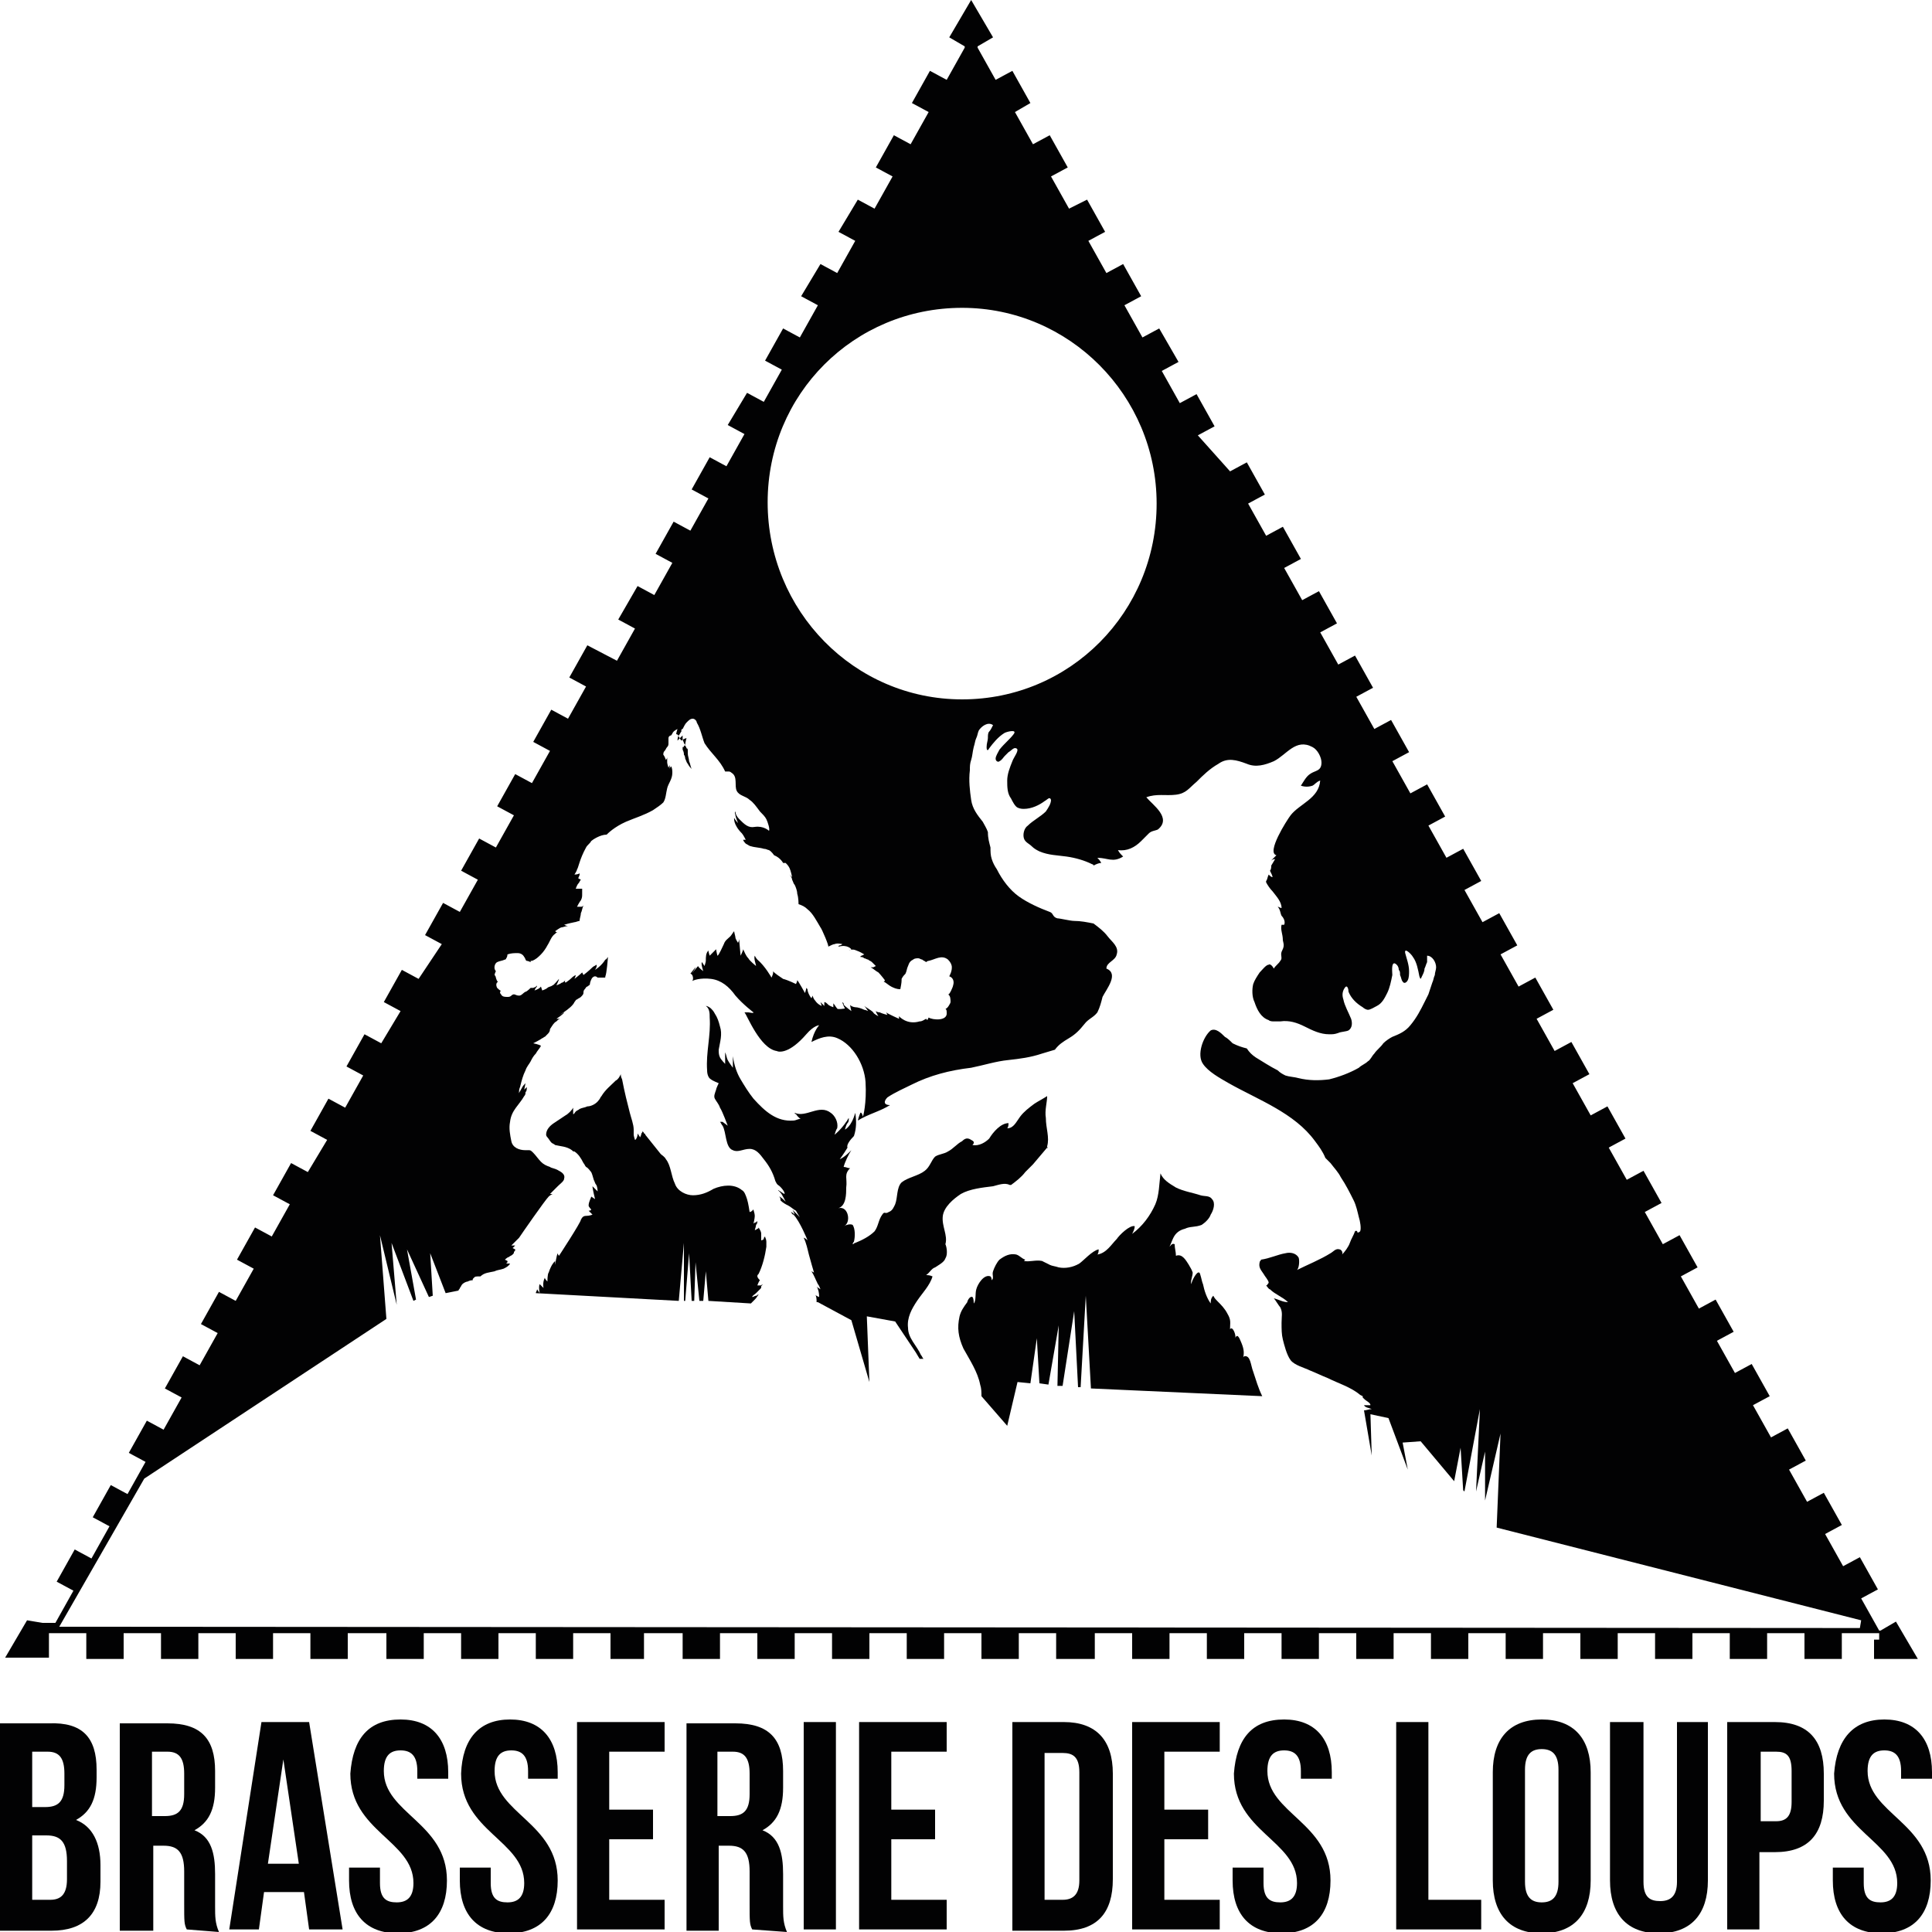
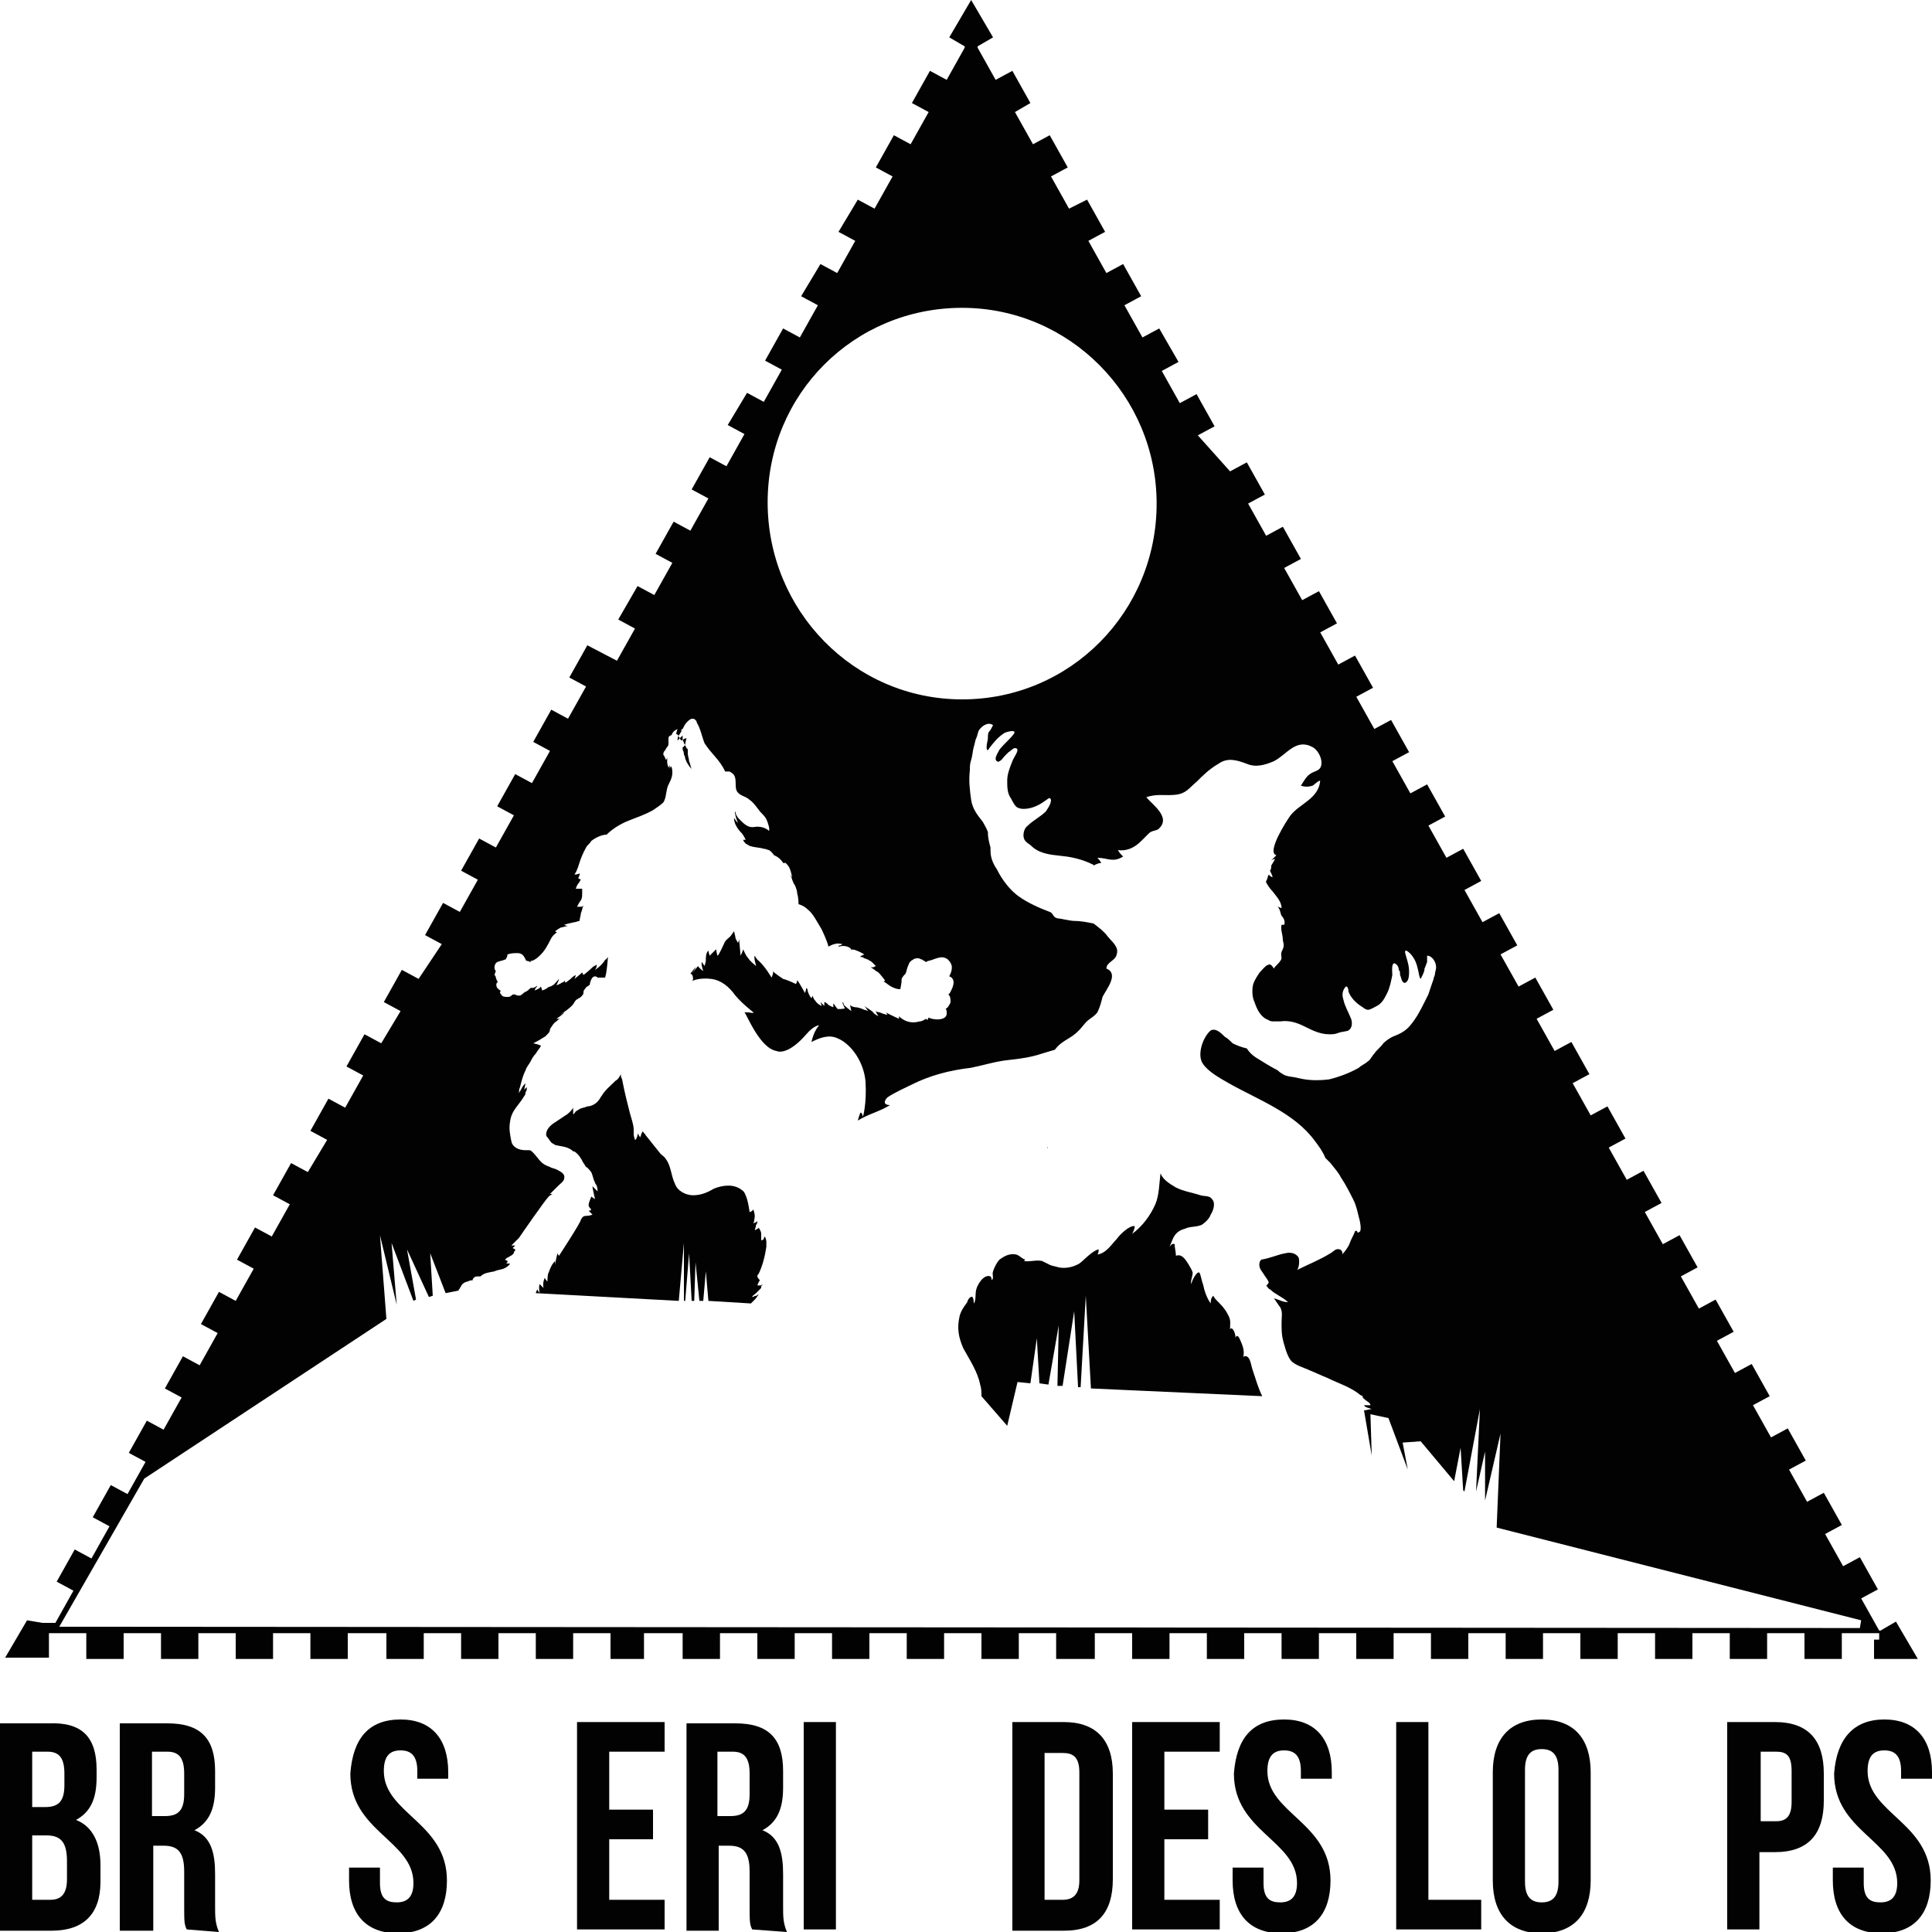
<svg xmlns="http://www.w3.org/2000/svg" version="1.1" id="Calque_1" x="0px" y="0px" viewBox="0 0 150 150" style="enable-background:new 0 0 150 150;" xml:space="preserve">
  <style type="text/css">
	.st0{fill:#020203;}
</style>
  <g>
-     <path class="st0" d="M73.2,94.4c0.1-0.7,0.8-1.3,1.4-1.7c0.7-0.4,1.7-0.5,2.5-0.6c0.4-0.1,0.9-0.3,1.3-0.1h0.1   c0.4-0.3,0.8-0.6,1.1-1c0.2-0.2,0.4-0.4,0.6-0.6l1.1-1.3V89c0.2-0.7-0.1-1.4-0.1-2.2c-0.1-0.6,0.1-1.2,0.1-1.7   c-0.3,0.2-0.7,0.4-1,0.6c-0.4,0.3-0.8,0.6-1.1,1s-0.5,0.9-1,0.9c0.1-0.1,0.1-0.3,0.1-0.4c-0.6,0-1.2,0.7-1.5,1.2   c-0.3,0.3-0.8,0.6-1.3,0.5c0.2-0.2,0.1-0.3-0.1-0.4c-0.3-0.2-0.5-0.1-0.7,0.1c-0.4,0.2-0.7,0.6-1.1,0.8c-0.3,0.2-0.7,0.2-1,0.4   c-0.3,0.3-0.4,0.8-0.8,1.1c-0.5,0.4-1.3,0.5-1.8,0.9c-0.4,0.4-0.3,1.2-0.5,1.7c-0.1,0.2-0.2,0.5-0.5,0.6c-0.3,0.2-0.3-0.1-0.5,0.2   c-0.3,0.4-0.3,0.9-0.6,1.3c-0.4,0.4-1,0.7-1.5,0.9c-0.1,0-0.1,0.1-0.2,0.1c0-0.1,0.1-0.2,0.1-0.2c0.1-0.4,0.1-1-0.1-1.3   c-0.2-0.1-0.5,0-0.7,0.1c0.6-0.2,0.4-1.6-0.4-1.4c0.6-0.2,0.6-1.1,0.6-1.6c0.1-0.7-0.2-1,0.3-1.5c-0.2,0-0.3-0.1-0.5-0.1   c0.1-0.4,0.4-1,0.6-1.3c-0.1,0.1-0.1,0.1-0.1,0.1c-0.5,0.5-0.8,0.6-0.8,0.6s0.3-0.4,0.6-0.9c-0.1-0.2,0.2-0.6,0.5-0.9   c0.2-0.6,0.2-1.2,0.1-1.8c-0.3,1.1-0.8,1.3-0.8,1.3s0.1-0.4,0.2-0.5c0.1-0.1,0.1-0.2,0.1-0.4c-0.1,0.1-0.1,0.2-0.2,0.3   c-0.4,0.6-0.9,1-0.9,1s0.1-0.4,0.2-0.5c0.1-0.5-0.2-1-0.5-1.2c-0.9-0.7-1.9,0.4-2.8,0c0,0.1,0.1,0.1,0.1,0.1   c0.2,0.3,0.4,0.4,0.4,0.4c-0.1-0.1-0.4,0.1-0.6,0.1c-1.3,0.1-2.2-0.7-3.1-1.7c-0.4-0.5-0.7-1-1-1.5c-0.3-0.5-0.5-1.1-0.6-1.8   c0,0.2,0,0.3,0,0.4c0,0.2,0,0.5,0,0.5s-0.3-0.4-0.4-0.6c-0.1-0.2-0.1-0.4-0.2-0.6c0,0.2,0,0.3,0,0.4c0,0.2,0,0.5,0,0.5   s-0.3-0.3-0.4-0.5c-0.1-0.2-0.1-0.4-0.1-0.6c0.1-0.6,0.3-1.2,0.1-1.8c-0.1-0.4-0.2-0.7-0.4-1c-0.1-0.2-0.2-0.3-0.3-0.4   c-0.1-0.1-0.3-0.2-0.4-0.2c0.3,0.2,0.3,0.6,0.3,0.9c0.1,1.4-0.3,2.7-0.2,4.1c0,0.3,0.1,0.6,0.3,0.7c0.1,0.1,0.6,0.3,0.6,0.3   s-0.2,0.4-0.2,0.5c-0.1,0.3-0.2,0.5-0.1,0.7c0.1,0.2,0.3,0.4,0.4,0.7c0.2,0.3,0.6,1.4,0.6,1.4s-0.4-0.3-0.4-0.3c0,0,0,0-0.1,0   c0,0,0,0-0.1,0l0,0l0,0c0.1,0.1,0.1,0.2,0.2,0.3c0.3,0.5,0.2,1.7,0.8,1.9c0.4,0.2,0.8-0.1,1.3-0.1c0.5,0,0.8,0.4,1.1,0.8   c0.4,0.5,0.7,1,0.9,1.7c0.1,0.2,0.1,0.2,0.2,0.3c0.2,0.1,0.6,0.6,0.5,0.7c0,0-0.2-0.1-0.3-0.2c-0.1,0-0.1-0.1-0.2-0.1   c0.1,0.1,0.1,0.1,0.2,0.2c0.1,0.1,0.4,0.7,0.4,0.7s-0.4-0.4-0.5-0.4c0.1,0.1,0.1,0.2,0.1,0.3c0.2,0.2,0.4,0.3,0.6,0.4   c0.2,0.1,0.4,0.3,0.6,0.4c0.1,0.2,0.3,0.5,0.3,0.5S61.6,94,61.6,94l-0.1-0.1c0.1,0.1,0.2,0.4,0.2,0.4s-0.2-0.2-0.3-0.2   c0.1,0.1,0.1,0.2,0.2,0.2c0.5,0.5,1.1,2,1.1,2s-0.2-0.2-0.3-0.2c0.2,0.4,0.3,0.9,0.4,1.3c0.1,0.4,0.4,1.4,0.4,1.4l-0.2-0.1   c0.2,0.3,0.3,0.6,0.5,1c0.1,0.1,0.2,0.4,0.2,0.4s-0.3-0.2-0.3-0.2c0.1,0.1,0.1,0.2,0.1,0.2c0.1,0.2,0.1,0.6,0.1,0.6   s-0.3-0.1-0.3-0.2c0.1,0.2,0.1,0.4,0.1,0.6l0,0h0.1l2.6,1.4l1.4,4.8l-0.2-5.1l2.2,0.4l1.6,2.4l0.3,0.5h0.3   c-0.1-0.1-0.1-0.2-0.2-0.3c-0.3-0.7-1-1.3-1-2.1c-0.1-0.8,0.3-1.5,0.7-2.1c0.4-0.6,1-1.2,1.2-1.9c-0.2-0.1-0.4-0.1-0.5-0.1   c0.3-0.2,0.4-0.5,0.7-0.6c0.3-0.2,0.7-0.4,0.8-0.7c0.2-0.3,0.1-0.9,0-1.1C73.6,95.9,73.1,95.2,73.2,94.4z" />
    <path class="st0" d="M58.9,98.9c0.3-0.6,0.5-1.4,0.6-2.1c0-0.2,0-0.3,0-0.4c0-0.2-0.1-0.3-0.1-0.4c-0.1,0.1-0.1,0.1-0.1,0.2   c-0.1,0.1-0.2,0.1-0.2,0.1c0,0,0-0.4,0-0.5c0-0.2-0.1-0.3-0.2-0.5c0,0.1-0.1,0.1-0.1,0.1c-0.1,0.1-0.2,0.1-0.2,0.1   c0,0,0.1-0.3,0.1-0.4c0.1-0.1,0.1-0.2,0.1-0.3c-0.1,0.1-0.1,0.1-0.1,0.1c-0.1,0-0.2,0.1-0.2,0.1c0,0,0.1-0.4,0.1-0.6   c0-0.2-0.1-0.4-0.1-0.5l-0.1,0.1c0,0-0.1,0.1-0.2,0.1c0,0-0.1-0.7-0.2-1c-0.1-0.3-0.2-0.6-0.4-0.7c-0.6-0.5-1.5-0.4-2.2-0.1   c-0.5,0.3-1,0.5-1.6,0.5c-0.5,0-1.2-0.3-1.4-0.9c-0.3-0.6-0.3-1.4-0.7-1.9c-0.1-0.2-0.3-0.3-0.4-0.4c-0.4-0.5-0.8-1-1.2-1.5   c0-0.1-0.1-0.1-0.1-0.1c0-0.1-0.1-0.1-0.1-0.2l0,0l0,0c0,0.1-0.1,0.2-0.1,0.2c0,0.1-0.1,0.3-0.1,0.3s-0.2-0.3-0.2-0.3   c0,0.1,0,0.1,0,0.1c0,0.1-0.1,0.4-0.2,0.4c0,0-0.1-0.3-0.1-0.4c0-0.1,0-0.2,0-0.4c0-0.4-0.2-0.9-0.3-1.3c-0.1-0.4-0.2-0.8-0.3-1.2   c-0.1-0.4-0.2-0.9-0.3-1.4c-0.1-0.2-0.1-0.3-0.1-0.4c-0.1,0.2-0.2,0.4-0.4,0.5c-0.4,0.4-0.8,0.7-1.1,1.2c-0.1,0.1-0.1,0.2-0.2,0.3   c-0.2,0.3-0.6,0.5-0.9,0.5c-0.2,0.1-0.4,0.1-0.6,0.2c-0.1,0.1-0.2,0.1-0.3,0.2c-0.1,0.1-0.1,0.2-0.2,0.2l0,0l0,0v-0.1V86   c-0.1,0.2-0.4,0.5-0.6,0.6c-0.3,0.2-0.6,0.4-0.9,0.6c-0.3,0.2-0.6,0.5-0.6,0.9l0,0l0,0c0,0.1,0.1,0.2,0.1,0.2   c0.1,0.1,0.2,0.3,0.3,0.4c0.1,0.1,0.2,0.1,0.3,0.2c0.4,0.1,0.9,0.1,1.3,0.4c0.1,0.1,0.1,0.1,0.2,0.1c0.3,0.2,0.5,0.5,0.7,0.9   c0.1,0.1,0.1,0.2,0.2,0.3c0.2,0.1,0.3,0.3,0.4,0.4c0.1,0.2,0.1,0.3,0.2,0.6l0,0l0,0c0.1,0.2,0.1,0.3,0.2,0.4   c0.1,0.2,0.1,0.5,0.1,0.5l-0.4-0.4c0,0.2,0.2,1,0.2,1s-0.3-0.2-0.3-0.2l0,0l0,0c0,0.1-0.2,0.4-0.2,0.7c0,0.1,0.2,0.3,0.2,0.3   S45.9,94,45.7,94l0.3,0.3c0,0-0.2,0.1-0.5,0.1c-0.2,0-0.3,0.1-0.4,0.3c0,0.2-1.7,2.8-1.7,2.8s-0.1-0.1-0.1-0.2   c-0.1,0.2-0.2,0.9-0.2,0.9S43.1,98,43.1,98c0-0.1,0-0.1,0-0.1c-0.1,0.1-0.3,0.3-0.5,0.9c-0.1,0.1-0.1,0.7-0.1,0.7s-0.2-0.2-0.2-0.3   c-0.2,0.4-0.1,0.8-0.1,0.8s-0.3-0.3-0.3-0.3c-0.1,0.2,0,0.7,0,0.7s-0.2-0.3-0.2-0.3c0,0.1-0.1,0.2-0.1,0.3l11.1,0.6l0.4-4.5v4.5   h0.1l0.3-3.7l0.2,3.7h0.2l0.1-3l0.3,3h0.3l0.2-2.3l0.2,2.3l3.3,0.2l0.1-0.1c0.1-0.1,0.1-0.1,0.2-0.2c0.1-0.1,0.1-0.1,0.3-0.4   c-0.1,0-0.1,0.1-0.2,0.1c-0.1,0-0.2,0.1-0.3,0.1c0-0.1,0.2-0.2,0.3-0.3c0.1-0.1,0.2-0.2,0.3-0.3c0.1-0.1,0.1-0.1,0.1-0.2   s0.1-0.1,0.1-0.2c-0.1,0.1-0.1,0.1-0.2,0.1c-0.1,0-0.2,0-0.2,0s0.1-0.3,0.2-0.4C58.7,99.1,58.8,99,58.9,98.9z" />
    <path class="st0" d="M81.4,89l-0.1,0.1c0,0,0,0,0,0.1C81.3,89.1,81.4,89,81.4,89z" />
    <path class="st0" d="M79.5,97.7l0.2-0.2L79.5,97.7C79.4,97.7,79.4,97.7,79.5,97.7z" />
    <path class="st0" d="M96.6,105.3C96.6,105.3,96.6,105.3,96.6,105.3c-0.1,0.1-0.1,0.1-0.1,0.2c0.1-0.4,0.1-0.7-0.1-1.2   c-0.1-0.2-0.3-0.9-0.5-0.4c0.1-0.2-0.2-1-0.4-0.7c0-0.5,0.1-0.7-0.2-1.2c-0.2-0.4-0.5-0.7-0.8-1c-0.1-0.1-0.2-0.2-0.3-0.4   c-0.2,0.2-0.2,0.4-0.2,0.6c-0.3-0.4-0.5-1-0.6-1.5c-0.1-0.2-0.2-0.9-0.3-0.9c-0.2-0.1-0.6,0.7-0.6,0.9c-0.1-0.2,0.1-0.6,0.1-0.9   c-0.1-0.3-0.2-0.4-0.3-0.6c-0.2-0.3-0.5-0.9-1-0.7c0-0.3-0.1-0.6-0.1-0.9c-0.2-0.1-0.3,0.1-0.4,0.2c0.1-0.2,0.2-0.5,0.3-0.7   c0.2-0.4,0.5-0.6,0.9-0.7c0.4-0.2,0.8-0.1,1.3-0.3c0.3-0.2,0.6-0.5,0.7-0.8c0.2-0.3,0.4-0.9,0.1-1.2c-0.2-0.3-0.6-0.2-0.9-0.3   c-0.6-0.2-1.3-0.3-1.9-0.6c-0.5-0.3-1-0.6-1.2-1.1c-0.1,0.8-0.1,1.7-0.4,2.4c-0.4,0.9-1,1.7-1.8,2.3c0.1-0.2,0.2-0.4,0.2-0.6   c-0.4-0.1-1.2,0.7-1.4,1c-0.4,0.4-0.8,1.1-1.5,1.2c0.1-0.1,0.1-0.3,0.1-0.4c-0.5,0.1-1.2,0.9-1.5,1.1c-0.5,0.3-1.1,0.4-1.6,0.3   c-0.3-0.1-0.5-0.1-0.7-0.2c-0.2-0.1-0.4-0.2-0.6-0.3c-0.5-0.1-1,0.1-1.4,0l0.1-0.1c-0.3-0.1-0.4-0.3-0.7-0.4   c-0.5-0.1-0.9,0.1-1.3,0.4c-0.2,0.2-0.4,0.6-0.5,0.9c-0.1,0.3,0.1,0.5-0.1,0.7c0,0,0-0.2-0.1-0.3c-0.5-0.2-1,0.6-1.1,1   c-0.1,0.3,0,0.9-0.2,1.1c0-0.1,0-0.4-0.1-0.5c-0.2-0.1-0.4,0.3-0.4,0.4c-0.3,0.4-0.5,0.7-0.6,1.1c-0.2,0.9-0.1,1.6,0.3,2.5   c0.5,0.9,1.1,1.8,1.3,2.8c0.1,0.3,0.1,0.6,0.1,0.9l2,2.3c0.4-1.7,0.8-3.4,0.8-3.4l1,0.1l0.5-3.5l0.2,3.5l0.7,0.1l0.8-4.6l-0.1,4.7   h0.4l0.9-5.8l0.3,5.9h0.2l0.4-7.1l0.4,7.2l13.3,0.6c-0.3-0.6-0.5-1.3-0.7-1.9C97.1,106,97.1,105.2,96.6,105.3z" />
    <path class="st0" d="M145.5,127.4v1.4h3.4l-1.7-2.9l-1.2,0.7h-0.1l-1.4-2.5l1.3-0.7l-1.4-2.5l-1.3,0.7l-1.4-2.5l1.3-0.7l-1.4-2.5   l-1.3,0.7l-1.4-2.5l1.3-0.7l-1.4-2.5l-1.3,0.7l-1.4-2.5l1.3-0.7l-1.4-2.5l-1.3,0.7l-1.4-2.5l1.3-0.7l-1.4-2.5l-1.3,0.7l-1.4-2.5   l1.3-0.7l-1.4-2.5l-1.3,0.7l-1.4-2.5l1.3-0.7l-1.4-2.5l-1.3,0.7l-1.4-2.5l1.3-0.7l-1.4-2.5l-1.3,0.7l-1.4-2.5l1.3-0.7l-1.4-2.5   l-1.3,0.7l-1.4-2.5l1.3-0.7l-1.4-2.5l-1.3,0.7l-1.4-2.5l1.3-0.7l-1.4-2.5l-1.3,0.7l-1.4-2.5l1.3-0.7l-1.4-2.5l-1.3,0.7l-1.4-2.5   l1.3-0.7l-1.4-2.5l-1.3,0.7l-1.4-2.5l1.3-0.7l-1.4-2.5l-1.3,0.7l-1.4-2.5l1.3-0.7l-1.4-2.5l-1.3,0.7l-1.4-2.5l1.3-0.7l-1.4-2.5   l-1.3,0.7l-1.4-2.5l1.3-0.7l-1.4-2.5l-1.3,0.7l-1.4-2.5l1.3-0.7l-1.4-2.5l-1.3,0.7L93,33.8l1.3-0.7l-1.4-2.5l-1.3,0.7l-1.4-2.5   l1.3-0.7L90,25.5l-1.3,0.7l-1.4-2.5l1.3-0.7l-1.4-2.5l-1.3,0.7l-1.4-2.5l1.3-0.7l-1.4-2.5L83,16.2l-1.4-2.5l1.3-0.7l-1.4-2.5   l-1.3,0.7l-1.4-2.5L80,8l-1.4-2.5l-1.3,0.7l-1.4-2.5V3.6l1.2-0.7L75.4,0l-1.7,2.9l1.2,0.7v0.1l-1.4,2.5l-1.3-0.7L70.8,8l1.3,0.7   l-1.4,2.5l-1.3-0.7L68,13l1.3,0.7l-1.4,2.5l-1.3-0.7L65.1,18l1.3,0.7l-1.4,2.5l-1.3-0.7L62.2,23l1.3,0.7l-1.4,2.5l-1.3-0.7L59.4,28   l1.3,0.7l-1.4,2.5L58,30.5L56.5,33l1.3,0.7l-1.4,2.5l-1.3-0.7l-1.4,2.5l1.3,0.7l-1.4,2.5l-1.3-0.7l-1.4,2.5l1.3,0.7l-1.4,2.5   l-1.3-0.7L48,48.1l1.3,0.7l-1.4,2.5l-2.3-1.2l-1.4,2.5l1.3,0.7l-1.4,2.5l-1.3-0.7l-1.4,2.5l1.3,0.7l-1.4,2.5l-1.3-0.7l-1.4,2.5   l1.3,0.7l-1.4,2.5l-1.3-0.7l-1.4,2.5l1.3,0.7l-1.4,2.5l-1.3-0.7l-1.4,2.5l1.3,0.7L32.5,76l-1.3-0.7l-1.4,2.5l1.3,0.7L29.6,81   l-1.3-0.7l-1.4,2.5l1.3,0.7L26.8,86l-1.3-0.7l-1.4,2.5l1.3,0.7L23.9,91l-1.3-0.7l-1.4,2.5l1.3,0.7L21.1,96l-1.3-0.7l-1.4,2.5   l1.3,0.7l-1.4,2.5l-1.3-0.7l-1.4,2.5l1.3,0.7l-1.4,2.5l-1.3-0.7l-1.4,2.5l1.3,0.7l-1.4,2.5l-1.3-0.7l-1.4,2.5l1.3,0.7l-1.4,2.5   l-1.3-0.7l-1.4,2.5l1.3,0.7l-1.4,2.5l-1.3-0.7l-1.4,2.5l1.3,0.7l-1.4,2.5H3.3l-1.2-0.2l-1.7,2.9h3.4v-1.4v-0.5l0,0h2.9v2h2.9v-2   h2.9v2h2.9v-2h2.9v2h2.9v-2h2.9v2H27v-2H30v2h2.9v-2h2.9v2h2.9v-2h2.9v2h2.9v-2h2.9v2h2.6v-2H53v2h2.9v-2h2.9v2h2.9v-2h2.9v2h2.9   v-2h2.9v2h2.9v-2h2.9v2h2.9v-2h2.9v2H85v-2h2.9v2h2.9v-2h2.9v2h2.9v-2h2.9v2h2.9v-2h2.9v2h2.9v-2h2.9v2h2.9v-2h2.9v2h2.9v-2h2.9v2   h2.9v-2h2.9v2h2.9v-2h2.9v2h2.9v-2h2.9v2h2.9v-2h2.9l0,0v0.5H145.5z M74.7,23.9c8.3,0,15.1,6.8,15.1,15.2c0,8.4-6.7,15.2-15.1,15.2   S59.6,47.4,59.6,39S66.3,23.9,74.7,23.9z M144.4,126.4L144.4,126.4L4.6,126.3l6.6-11.5L30,102.4l-0.5-6.5l1.3,5.4l-0.4-4.8l1.7,4.5   l0,0l0.2-0.1l-0.7-3.9l1.7,3.7l0.3-0.1l-0.2-3.3l1.2,3.1l1-0.2c0-0.1,0.1-0.1,0.1-0.2c0.1-0.1,0.1-0.2,0.2-0.3   c0.1-0.1,0.3-0.2,0.4-0.2c0.2-0.1,0.3-0.1,0.4-0.1l0,0l0,0c0-0.1,0-0.1,0.1-0.2s0.1-0.1,0.5-0.1c0.3-0.3,0.7-0.3,1.1-0.4   c0.2-0.1,0.4-0.1,0.7-0.2c0.2-0.1,0.4-0.2,0.5-0.4c-0.2,0-0.3,0-0.3,0l0.1-0.1v-0.1l-0.2-0.1c0,0,0.2-0.2,0.3-0.2   c0.1-0.1,0.2-0.1,0.3-0.2c0.1-0.1,0.1-0.1,0.1-0.2c0.1-0.1,0.1-0.1,0.1-0.2l-0.2-0.1c0,0,0.2-0.2,0.2-0.2c-0.1,0-0.3,0-0.3,0   s0.4-0.4,0.6-0.6c0.2-0.3,2-2.9,2.3-3.2c0.1-0.1,0.3-0.2,0.3-0.2c-0.1,0-0.2,0-0.2,0c0.2-0.2,0.4-0.4,0.6-0.6   c0.2-0.2,0.5-0.4,0.5-0.6c0.1-0.3-0.2-0.5-0.4-0.6c-0.3-0.2-0.6-0.2-0.7-0.3c-0.3-0.1-0.5-0.2-0.7-0.4s-0.4-0.5-0.6-0.7   c-0.1-0.1-0.2-0.2-0.3-0.2c-0.1,0-0.2,0-0.3,0c-0.5,0-1-0.2-1.1-0.7c-0.1-0.5-0.2-1-0.1-1.5c0.1-0.9,0.7-1.3,1.1-2   c0.1-0.1,0.1-0.2,0.1-0.3c0.1-0.1,0.1-0.2,0.1-0.4c-0.1,0.1-0.2,0.2-0.2,0.2s0.1-0.5,0.1-0.5c-0.1,0.1-0.2,0.2-0.3,0.4   c-0.1,0.2-0.3,0.5-0.3,0.5c0.1-0.1,0.1-0.2,0.1-0.3c0-0.2,0.1-0.3,0.1-0.4c0.1-0.4,0.2-0.8,0.4-1.2c0.1-0.3,0.3-0.5,0.4-0.7   c0.1-0.2,0.2-0.4,0.4-0.6c0.1-0.2,0.3-0.4,0.4-0.6c-0.1-0.1-0.6-0.2-0.6-0.2s0.6-0.3,0.7-0.4c0.1,0,0.1-0.1,0.2-0.1   c0.1-0.1,0.1-0.1,0.2-0.2c0.1-0.1,0.2-0.2,0.2-0.4c0.2-0.3,0.3-0.5,0.5-0.6c0.1-0.1,0.2-0.2,0.3-0.2h-0.3c0,0,0.6-0.4,0.6-0.5   L43.1,79c0,0,1.3-0.7,1.5-1.2c0.1-0.1,0.1-0.2,0.2-0.2c0.1-0.1,0.2-0.1,0.3-0.2c0.1-0.1,0.2-0.2,0.2-0.3c0-0.1,0-0.2,0.1-0.3   c0.1-0.1,0.1-0.2,0.2-0.2c0.1-0.1,0.2-0.1,0.2-0.2c0-0.1,0.1-0.4,0.2-0.5c0.1-0.1,0.2-0.1,0.2-0.1c0.1,0,0.2,0.1,0.2,0.1   c0.1,0,0.5,0,0.5,0c0.1,0,0.1,0,0.1-0.1c0.1-0.2,0.2-1.4,0.2-1.5c-0.1,0.1-0.1,0.2-0.2,0.2c-0.3,0.5-0.8,0.8-0.8,0.8   s0.2-0.3,0.1-0.4c-0.1,0.1-0.2,0.1-0.3,0.2c-0.3,0.3-0.7,0.6-0.7,0.6l-0.1-0.2c-0.2,0.2-0.6,0.5-0.6,0.5s0.1-0.2,0.1-0.3   c-0.2,0.1-0.3,0.2-0.4,0.3c-0.1,0.1-0.4,0.3-0.4,0.3s-0.1-0.2,0-0.2c-0.1,0.1-0.2,0.2-0.3,0.2c-0.1,0.1-0.4,0.2-0.4,0.2   s0.2-0.4,0.2-0.5c-0.1,0.1-0.4,0.5-0.5,0.5c-0.1,0.1-0.3,0.1-0.4,0.2c-0.1,0.1-0.4,0.2-0.4,0.2l-0.1-0.3l-0.1,0.1   c-0.1,0.1-0.4,0.2-0.4,0.2s0.1-0.2,0.1-0.2c0.1-0.1,0.1-0.1,0.1-0.2c0,0.1-0.3,0.2-0.3,0.2c0,0,0,0-0.1,0c0,0,0,0-0.1,0   c0,0-0.3,0.3-0.4,0.3c-0.2,0.1-0.3,0.3-0.5,0.3c-0.2,0-0.3-0.1-0.4-0.1l0,0l0,0c-0.1,0-0.2,0.1-0.2,0.1c-0.1,0.1-0.2,0.1-0.3,0.1   c-0.2,0-0.4,0-0.5-0.2c-0.1-0.1-0.1-0.2,0-0.3c0,0.1-0.3-0.2-0.3-0.2c-0.1-0.2-0.1-0.4,0.1-0.5c-0.1,0.1-0.2-0.3-0.2-0.3   c0-0.1-0.1-0.2-0.1-0.2c0-0.1,0.1-0.3,0.1-0.3c-0.2-0.2-0.1-0.6,0.1-0.7c0.2-0.1,0.4-0.1,0.6-0.2c0.1,0,0.1-0.1,0.1-0.1   c0.1-0.1,0.1-0.3,0.1-0.3c0.3-0.1,0.5-0.1,0.8-0.1c0.2,0,0.4,0.1,0.5,0.3c0.1,0.1,0.1,0.3,0.2,0.3c0.1,0,0.3,0.1,0.3,0.1s0,0,0-0.1   c0,0,0,0,0.1,0c0.3-0.1,0.5-0.3,0.7-0.5c0.2-0.2,0.4-0.5,0.5-0.7c0.2-0.3,0.3-0.7,0.6-0.9c0.1-0.1,0.1-0.1,0.2-0.1   c-0.1,0-0.2-0.1-0.2-0.1s0.4-0.3,0.5-0.3s0.3-0.1,0.5-0.1c-0.1,0-0.3-0.1-0.3-0.1s0.3-0.1,0.8-0.2c0.1,0,0.3-0.1,0.4-0.1   c0-0.2,0.1-0.4,0.1-0.6c0.1-0.2,0.1-0.4,0.2-0.6c-0.1,0.1-0.1,0.1-0.2,0.1c-0.1,0-0.3,0-0.3,0s0.2-0.4,0.3-0.5   c0.1-0.2,0.1-0.3,0.1-0.5c0-0.1,0-0.1,0-0.2c0-0.1,0-0.1,0-0.2C45.1,69,44.7,69,44.7,69s0.1-0.3,0.2-0.4c0.1-0.1,0.1-0.2,0.2-0.3   c0,0-0.2-0.1-0.2-0.1c0-0.1,0.1-0.2,0.1-0.3C45,68,45,67.9,45,67.8c-0.1,0.1-0.4,0.1-0.4,0.1s0.2-0.3,0.2-0.4   c0.1-0.1,0.2-0.8,0.7-1.7c0.1-0.2,0.3-0.3,0.4-0.5c0.1-0.1,0.7-0.5,1.2-0.5c0.1-0.1,0.6-0.6,1.5-1c0.7-0.3,1.4-0.5,2.1-0.9   c0.3-0.2,0.6-0.4,0.8-0.6c0.2-0.3,0.2-0.7,0.3-1.1c0.1-0.4,0.4-0.7,0.4-1.2c0-0.1,0-0.4-0.1-0.5c-0.1,0.1-0.1,0.2-0.1,0.2   S52,59.5,52,59.4l-0.1,0.2c0,0-0.1-0.3-0.1-0.4c0-0.1,0-0.3,0-0.4c0,0.1-0.1,0.2-0.1,0.2s-0.1-0.3-0.2-0.4c0-0.1,0-0.2,0.1-0.3   c0.1-0.1,0.1-0.2,0.2-0.3c0.1-0.1,0.1-0.2,0.1-0.3c0-0.1,0-0.3,0-0.4c0-0.1,0.1-0.2,0.2-0.2c0.1-0.1,0.1-0.2,0.2-0.3   c0.1-0.1,0.3-0.2,0.3-0.2s-0.1,0.3-0.1,0.4c0.1,0,0.2,0.1,0.2,0.2c0.1,0.1,0.1,0.2,0.2,0.3c0.1-0.1,0.4-0.2,0.4-0.2   s-0.1,0.4-0.1,0.5c0,0.1-0.1,0.1-0.1,0.1c0,0.1,0,0.1-0.1,0.1c0,0,0,0,0,0.1c0,0,0,0,0,0.1c0.1,0.2,0.1,0.3,0.1,0.4   c0.1,0.1,0.1,0.3,0.1,0.3c0.1,0.2,0.1,0.3,0.2,0.4c0.1,0.2,0.2,0.3,0.3,0.4c-0.1-0.2-0.1-0.4-0.2-0.6c0-0.2-0.1-0.4-0.1-0.6   c0-0.1,0-0.2,0-0.2c0-0.1,0-0.2-0.1-0.2c0-0.1-0.1-0.2-0.1-0.2c0-0.1-0.1-0.2-0.1-0.2c0-0.1-0.1-0.2-0.1-0.3c0-0.1,0-0.2,0-0.3   c-0.1,0.1-0.1,0.1-0.2,0.2c-0.1,0.1-0.2,0.2-0.2,0.2s0-0.3,0.1-0.4c0.1-0.1,0.1-0.2,0.2-0.3l0,0l0,0v-0.1c0,0,0-0.1,0.1-0.1l0,0   l0,0c0.1-0.2,0.2-0.4,0.3-0.5c0.2-0.2,0.3-0.3,0.5-0.3c0.1,0,0.2,0.1,0.2,0.1s0.1,0.1,0.1,0.2c0.3,0.5,0.4,1.1,0.6,1.6   c0.5,0.8,1.2,1.3,1.6,2.2c0.1,0,0.2,0,0.3,0c0.1,0,0.2,0.1,0.2,0.1c0.5,0.3,0.2,1,0.4,1.4c0.2,0.4,0.7,0.4,1,0.7   c0.3,0.2,0.5,0.5,0.8,0.9c0.2,0.2,0.4,0.4,0.5,0.6c0.1,0.2,0.3,0.8,0.2,0.9c0,0-0.4-0.4-1.1-0.3c-0.5,0.1-0.8-0.2-1.2-0.6   c-0.2-0.2-0.3-0.4-0.3-0.6l0,0l0,0c-0.1,0.1,0,0.2,0,0.3c0,0.1,0.2,0.6,0.2,0.6s-0.2-0.2-0.3-0.4c0,0-0.1,0.5,0.6,1.2   c0.1,0.1,0.3,0.5,0.3,0.5s-0.2,0-0.2,0c0,0.1,0.2,0.3,0.2,0.3c0.2,0.1,0.3,0.2,0.4,0.2c0.3,0.1,0.7,0.1,1,0.2   c0.2,0,0.3,0.1,0.4,0.1c0.2,0.1,0.4,0.4,0.4,0.4c0.5,0.2,0.7,0.6,0.7,0.6H61c0.1,0.1,0.2,0.2,0.3,0.4c0.1,0.2,0.2,0.7,0.2,0.7   l-0.2-0.2c0.1,0.1,0.2,0.3,0.2,0.4c0.1,0.2,0.1,0.3,0.2,0.4c0.1,0.2,0.2,0.5,0.2,0.7c0.1,0.3,0.1,0.8,0.1,0.8   c0.3,0.1,0.5,0.2,0.7,0.4c0.4,0.3,0.7,0.9,1,1.4c0.1,0.1,0.7,1.5,0.6,1.5c0.2-0.1,0.4-0.2,0.5-0.2c0.2-0.1,0.6,0,0.6,0   s-0.1,0.1-0.2,0.1c-0.1,0-0.1,0.1-0.1,0.1c0.7-0.2,1,0.2,1,0.2s-0.1,0.1-0.2,0.1c0.2-0.1,0.4-0.1,0.6,0c0.3,0.1,0.6,0.3,0.6,0.3   s-0.2,0.1-0.2,0.1c-0.1,0-0.1,0.1-0.1,0.1c0.1,0,0.2,0,0.3,0.1c0.1,0,0.2,0.1,0.3,0.1c0.1,0.1,0.2,0.1,0.3,0.2   c0.1,0.1,0.3,0.3,0.3,0.3s-0.2,0.1-0.2,0.1s-0.1,0-0.2,0c0.2,0.1,0.4,0.3,0.6,0.4c0.2,0.2,0.5,0.6,0.5,0.6s0,0.1-0.1,0.1   c0.2,0.1,0.4,0.3,0.6,0.4c0.2,0.1,0.4,0.2,0.7,0.2l0,0l0,0C70,76.3,70,76.2,70,76c0.1-0.2,0.2-0.3,0.3-0.4c0.1-0.2,0.1-0.4,0.2-0.6   c0.1-0.3,0.2-0.4,0.4-0.5c0.1-0.1,0.3-0.1,0.4-0.1s0.2,0.1,0.3,0.1c0.1,0.1,0.2,0.1,0.3,0.2c0.1-0.1,0.2-0.1,0.2-0.1   c0.5-0.1,1-0.5,1.5-0.1c0.2,0.2,0.3,0.4,0.3,0.6c0,0.3-0.1,0.5-0.2,0.7c0.3,0.1,0.4,0.4,0.3,0.7c0,0.1-0.3,0.8-0.4,0.7   c0.2,0.1,0.2,0.4,0.2,0.6c0,0.1-0.3,0.6-0.4,0.5c0.1,0.1,0.1,0.2,0.1,0.3c0.1,0.7-1.1,0.6-1.4,0.4L72,79.2l-0.1-0.1   c-0.2,0.1-0.3,0.2-0.5,0.2c-1,0.3-1.6-0.4-1.6-0.4v0.2c0,0-0.9-0.4-1-0.5l0.1,0.2c0,0-0.4-0.1-0.6-0.2c0,0-0.2,0-0.3-0.1   c0,0.1,0.2,0.4,0.2,0.4s-0.4-0.2-0.4-0.3c-0.2-0.2-0.6-0.4-0.7-0.5c0.1,0.1,0.3,0.4,0.3,0.4s-0.2-0.1-0.3-0.1   c-0.2-0.1-0.5-0.2-0.7-0.2c-0.1,0-0.4-0.1-0.4-0.2c0,0.1,0.1,0.5,0.1,0.5s-0.4-0.3-0.5-0.4c-0.1-0.1-0.1-0.1-0.1-0.2l-0.1-0.1l0,0   c0,0.1,0.2,0.5,0.2,0.5S65,78.4,65,78.3c-0.1-0.1-0.2-0.3-0.3-0.4l0,0l0,0l0,0l0,0c0,0.1,0,0.3,0,0.3s-0.3-0.1-0.4-0.2   c-0.1-0.1-0.2-0.2-0.3-0.2c0,0.1,0,0.3,0,0.3s-0.2-0.2-0.3-0.3l0.1,0.3c0,0-0.3-0.1-0.5-0.4c-0.1-0.1-0.2-0.3-0.2-0.4L63,77.5   c0,0-0.2-0.2-0.3-0.6c0-0.1,0-0.1-0.1-0.2c0,0.1-0.1,0.4-0.1,0.4s-0.5-0.9-0.6-1c0,0.1-0.1,0.3-0.1,0.3s-0.6-0.3-1-0.4   c-0.3-0.2-0.6-0.4-0.8-0.6c0.1,0.1-0.1,0.5-0.1,0.5s-0.5-0.9-1.1-1.4c-0.1-0.1-0.2-0.3-0.2-0.3c-0.1,0.2,0.1,0.7,0.1,0.8   c0,0-0.5-0.4-0.6-0.6c-0.2-0.2-0.3-0.5-0.4-0.7c0,0.1-0.2,0.5-0.2,0.5s-0.1-1.1-0.1-1.1c0-0.1,0-0.2,0-0.2c0,0.1-0.1,0.3-0.1,0.3   s-0.2-0.3-0.2-0.4c0-0.1-0.1-0.4-0.1-0.5c-0.1,0.1-0.2,0.3-0.3,0.4c-0.2,0.2-0.4,0.3-0.5,0.6c-0.1,0.2-0.4,0.9-0.5,0.9   c0,0-0.1-0.4-0.1-0.5c-0.1,0.1-0.5,0.5-0.5,0.5s-0.1-0.3-0.1-0.4c-0.2,0.2-0.2,0.5-0.2,0.8c0,0.1-0.1,0.4-0.1,0.4s-0.2-0.3-0.2-0.3   c-0.1,0.1,0.1,0.7,0.1,0.7s-0.4-0.3-0.4-0.4c-0.1,0.1-0.5,0.6-0.5,0.6S54,75.2,54,75.1c-0.1,0.1-0.4,0.5-0.4,0.5   c0.2,0,0.3,0.5,0.1,0.6c0.1-0.1,0.7-0.3,1.5-0.2c0.8,0.1,1.4,0.6,1.9,1.3c0.6,0.7,1.4,1.3,1.4,1.3c0,0.1-0.3,0-0.4,0   c-0.1,0-0.2,0-0.3,0c0.2,0.2,1.2,2.8,2.5,3c0.2,0.1,1,0.2,2.3-1.3c0.6-0.7,1-0.7,1-0.7S63.2,80,63,80.9l0,0l0,0   c0.6-0.3,1.3-0.6,2-0.3c1.2,0.5,2.1,2,2.2,3.4c0.1,1.7-0.2,2.7-0.2,2.7s-0.1-0.4-0.2-0.3c0,0-0.1,0.2-0.2,0.6   c0.8-0.5,1.7-0.7,2.5-1.2c-0.5,0-0.5-0.3-0.2-0.6c0.6-0.4,1.3-0.7,1.9-1c1.4-0.7,2.9-1.1,4.6-1.3c1-0.2,1.9-0.5,2.9-0.6   c0.9-0.1,1.7-0.2,2.6-0.5c0.3-0.1,0.7-0.2,1-0.3c0.3-0.4,0.6-0.6,1.1-0.9c0.5-0.3,0.8-0.6,1.2-1.1c0.3-0.4,0.7-0.5,1-0.9   c0.2-0.4,0.3-0.8,0.4-1.2c0.3-0.6,1.3-1.8,0.3-2.2c0-0.5,0.7-0.6,0.8-1.1c0.2-0.6-0.4-1-0.7-1.4c-0.3-0.4-0.7-0.7-1.1-1   c-0.5-0.1-1-0.2-1.5-0.2c-0.3,0-1.1-0.2-1.3-0.2c-0.4-0.1-0.3-0.4-0.6-0.5c-0.8-0.3-1.7-0.7-2.4-1.2c-0.7-0.5-1.3-1.3-1.7-2.1   c-0.2-0.3-0.3-0.5-0.4-0.8c-0.1-0.3-0.1-0.6-0.1-0.9c-0.1-0.4-0.2-0.7-0.2-1.2c-0.1-0.3-0.3-0.6-0.4-0.8c-0.4-0.5-0.8-1-0.9-1.7   c-0.1-0.7-0.2-1.5-0.1-2.3c0-0.3,0-0.5,0.1-0.8c0.1-0.3,0.1-0.6,0.2-1c0.1-0.3,0.1-0.5,0.2-0.7c0.1-0.2,0.1-0.4,0.2-0.6   c0.2-0.3,0.7-0.7,1.1-0.4c-0.1,0.2-0.2,0.4-0.3,0.5s-0.1,0.3-0.1,0.5s-0.1,0.4-0.1,0.7c0,0.3,0.1,0.3,0.2,0.1   c0.3-0.4,0.7-0.9,1.2-1.2c0.2-0.1,1-0.3,0.7,0.1c-0.3,0.4-0.7,0.7-1.1,1.2c-0.1,0.2-0.3,0.5-0.3,0.7c0,0.2,0.2,0.3,0.3,0.2   c0.2-0.1,0.3-0.3,0.4-0.4c0.1-0.1,0.2-0.2,0.3-0.3c0.2-0.1,0.4-0.4,0.6-0.3c0.3,0.1-0.2,0.7-0.3,1c-0.2,0.5-0.4,1-0.4,1.5   c0,0.5,0,1,0.3,1.4c0.1,0.2,0.3,0.6,0.5,0.7c0.2,0.1,0.4,0.1,0.5,0.1c0.6,0,1.2-0.3,1.6-0.6c0.2-0.1,0.4-0.4,0.5-0.1   c0,0.3-0.2,0.6-0.4,0.9c-0.4,0.4-1,0.7-1.4,1.1c-0.3,0.2-0.4,0.7-0.3,1c0.1,0.3,0.4,0.4,0.6,0.6c0.2,0.2,0.4,0.3,0.6,0.4   c0.7,0.3,1.4,0.3,2.1,0.4c0.7,0.1,1.4,0.3,2,0.6c0,0,0.1,0,0.1,0.1c0.2-0.1,0.4-0.2,0.6-0.2c-0.1-0.2-0.2-0.3-0.3-0.4   c0.8,0,1.2,0.4,2-0.1c-0.2-0.2-0.3-0.3-0.4-0.5c0.7,0.1,1.3-0.2,1.8-0.7c0.2-0.2,0.4-0.4,0.6-0.6c0.2-0.2,0.5-0.2,0.7-0.3   c1.1-0.9-0.4-1.9-0.9-2.5c0.8-0.3,1.5-0.1,2.3-0.2c0.8-0.1,1-0.5,1.6-1c0.5-0.5,1-1,1.7-1.4c0.7-0.5,1.4-0.3,2.2,0   c0.7,0.3,1.4,0.1,2.1-0.2c1-0.5,1.7-1.8,3-1.1c0.4,0.2,0.7,0.8,0.7,1.2c0,0.7-0.5,0.6-0.9,0.9c-0.3,0.2-0.5,0.6-0.7,0.9   c0.3,0.1,0.6,0.1,0.9,0c0.2-0.1,0.3-0.3,0.6-0.4c-0.1,1.4-1.6,1.8-2.3,2.7c-0.3,0.4-1.9,2.9-1.1,3.1l-0.5,0.5l0,0   c0.1-0.1,0.2-0.2,0.4-0.2l-0.3,0.5c0,0.1,0,0.3-0.1,0.4c0.1,0.2,0.2,0.4,0.2,0.5c-0.1,0-0.2-0.1-0.3-0.2c-0.1,0.2-0.1,0.4-0.2,0.5   c0,0,0,0,0,0.1c0.1,0.2,0.3,0.5,0.5,0.7c0.3,0.4,0.7,0.8,0.7,1.3c-0.1,0-0.2-0.1-0.3-0.1c0.2,0.2,0.2,0.5,0.3,0.7   c0.2,0.2,0.3,0.5,0.2,0.7c-0.1,0-0.1,0-0.2,0c-0.1,0.4,0.1,0.7,0.1,1.2c0.1,0.4,0.1,0.5-0.1,0.9c-0.1,0.3,0.1,0.5-0.1,0.7   c-0.1,0.2-0.4,0.4-0.5,0.6c-0.1-0.2-0.3-0.4-0.4-0.3c-0.2,0-0.5,0.4-0.7,0.6c-0.2,0.3-0.4,0.6-0.5,0.9c-0.1,0.4-0.1,1,0.1,1.4   c0.2,0.6,0.5,1.2,1.1,1.4c0.1,0.1,0.3,0.1,0.4,0.1c0.2,0,0.4,0,0.5,0c0.7-0.1,1.3,0.1,1.9,0.4c0.6,0.3,1.2,0.6,1.9,0.6   c0.3,0,0.4,0,0.7-0.1c0.2-0.1,0.6-0.1,0.8-0.2c0.3-0.2,0.3-0.6,0.2-0.9c-0.2-0.5-0.5-1-0.6-1.5c-0.1-0.3-0.1-0.6,0.1-0.9   c0.2-0.3,0.3,0.1,0.3,0.3c0.2,0.5,0.6,0.9,1.1,1.2c0.1,0.1,0.3,0.2,0.4,0.2c0.2,0,0.5-0.2,0.7-0.3c0.4-0.2,0.6-0.6,0.8-1   c0.2-0.4,0.3-0.9,0.4-1.4c0-0.2-0.1-1,0.2-0.9c0.2,0.1,0.3,0.3,0.3,0.5c0.1,0.1,0.1,0.2,0.1,0.4c0.1,0.2,0.1,0.4,0.2,0.5   c0.1,0.2,0.3,0.1,0.4-0.1c0.1-0.2,0.1-0.5,0.1-0.7c0-0.5-0.2-1-0.3-1.4c-0.1-0.5,0.5,0.1,0.6,0.3c0.3,0.4,0.4,1,0.5,1.5   c0.1,0.3,0.1,0.2,0.2,0c0.1-0.2,0.2-0.4,0.2-0.6c0.1-0.2,0.1-0.3,0.2-0.5c0-0.2,0-0.4,0-0.5c0.4,0,0.7,0.5,0.7,0.9   c0,0.2-0.1,0.4-0.1,0.6c-0.1,0.2-0.1,0.4-0.2,0.6c-0.1,0.3-0.2,0.6-0.3,0.9c-0.1,0.2-0.2,0.4-0.3,0.6c-0.3,0.6-0.6,1.2-1.1,1.8   c-0.4,0.5-0.9,0.7-1.4,0.9c-0.2,0.1-0.5,0.3-0.7,0.5c-0.2,0.3-0.5,0.5-0.7,0.8c-0.2,0.2-0.3,0.5-0.5,0.6c-0.2,0.2-0.5,0.3-0.7,0.5   c-0.7,0.4-1.5,0.7-2.3,0.9c-0.8,0.1-1.6,0.1-2.4-0.1c-0.4-0.1-0.7-0.1-1-0.2c-0.2-0.1-0.4-0.2-0.6-0.4c-0.6-0.3-1.2-0.7-1.7-1   c-0.3-0.2-0.5-0.4-0.7-0.7c-0.4-0.1-0.7-0.2-1.1-0.4c-0.2-0.2-0.4-0.4-0.6-0.5c-0.3-0.3-0.7-0.7-1.1-0.5c-0.6,0.5-1.1,1.9-0.6,2.6   c0.4,0.6,1.3,1.1,2,1.5c2.3,1.3,5.1,2.3,6.7,4.5c0.3,0.4,0.6,0.8,0.8,1.3c0.1,0.1,0.3,0.3,0.4,0.4c0.3,0.4,0.6,0.7,0.8,1.1   c0.4,0.6,0.7,1.2,1,1.8c0.2,0.4,0.3,0.9,0.4,1.3c0.1,0.3,0.2,0.9,0.1,1.1c-0.1,0.1-0.2,0.1-0.2,0.1c0-0.1-0.1-0.2-0.2-0.1   c-0.1,0.3-0.3,0.6-0.4,0.9c-0.1,0.3-0.4,0.7-0.6,0.9c0.1-0.2-0.1-0.4-0.2-0.4c-0.3-0.1-0.5,0.2-0.7,0.3c-0.8,0.5-1.8,0.9-2.6,1.3   c0.2-0.2,0.2-0.9,0.1-1c-0.2-0.3-0.6-0.4-1-0.3c-0.6,0.1-1.2,0.4-1.9,0.5c0,0.1-0.1,0.1-0.1,0.2c-0.1,0.4,0.1,0.6,0.3,0.9   c0.1,0.2,0.4,0.5,0.4,0.7c-0.1,0.1-0.1,0.2-0.2,0.2c0.1,0.1,0.2,0.3,0.3,0.3c0.4,0.4,1,0.6,1.4,1c-0.4,0-0.7-0.2-1.1-0.3   c0.1,0.1,0.4,0.6,0.5,0.7c0.2,0.4,0.1,0.7,0.1,1.2s0,0.9,0.1,1.3c0.1,0.4,0.3,1.2,0.6,1.6c0.3,0.4,1.1,0.6,1.5,0.8   c0.5,0.2,0.9,0.4,1.4,0.6c0.8,0.4,1.8,0.7,2.5,1.3l0.2,0.1v0.1c0.1,0.1,0.1,0.1,0.1,0.1c0.2,0.2,0.5,0.3,0.5,0.5   c-0.2,0-0.3,0-0.5,0c0.1,0.2,0.4,0.2,0.6,0.3c-0.2,0-0.4,0.1-0.6,0.1l0.6,3.5l-0.1-3.2l1.4,0.3l1.5,4l-0.4-2.1l1.4-0.1l2.6,3.1   l0.5-2.6l0.2,3.3l0.1,0.1l1.2-6.4l-0.3,6.4l0.7-3.1v3.8l1.2-5.2l-0.3,7.3l28.3,7.2L144.4,126.4z" />
    <g>
      <path class="st0" d="M7.5,137.4v0.6c0,1.7-0.5,2.7-1.6,3.3c1.3,0.5,1.9,1.8,1.9,3.5v1.3c0,2.5-1.3,3.8-3.8,3.8H0v-16.1h3.8    C6.4,133.7,7.5,134.9,7.5,137.4z M2.5,136v4.3h1c1,0,1.5-0.4,1.5-1.7v-0.9c0-1.2-0.4-1.7-1.3-1.7H2.5z M2.5,142.5v5h1.4    c0.8,0,1.3-0.4,1.3-1.6v-1.4c0-1.5-0.5-2-1.6-2L2.5,142.5L2.5,142.5z" />
      <path class="st0" d="M14.5,149.8c-0.2-0.4-0.2-0.6-0.2-2v-2.5c0-1.5-0.5-2-1.6-2h-0.8v6.6H9.3v-16.1H13c2.6,0,3.7,1.2,3.7,3.7v1.3    c0,1.7-0.5,2.7-1.6,3.3c1.3,0.5,1.6,1.8,1.6,3.4v2.5c0,0.8,0,1.3,0.3,2L14.5,149.8L14.5,149.8z M11.8,136v5h1c1,0,1.5-0.4,1.5-1.7    v-1.6c0-1.2-0.4-1.7-1.3-1.7L11.8,136L11.8,136z" />
-       <path class="st0" d="M26.6,149.8H24l-0.4-2.9h-3.1l-0.4,2.9h-2.3l2.5-16.1H24L26.6,149.8z M20.8,144.7h2.4l-1.2-8.1L20.8,144.7z" />
      <path class="st0" d="M31.1,133.5c2.4,0,3.7,1.5,3.7,4.1v0.5h-2.4v-0.6c0-1.2-0.5-1.6-1.3-1.6c-0.8,0-1.3,0.4-1.3,1.6    c0,3.3,4.9,4,4.9,8.5c0,2.6-1.3,4.1-3.8,4.1c-2.5,0-3.8-1.5-3.8-4.1v-1h2.4v1.2c0,1.2,0.5,1.5,1.3,1.5c0.8,0,1.3-0.4,1.3-1.5    c0-3.3-4.9-4-4.9-8.5C27.4,135,28.6,133.5,31.1,133.5z" />
-       <path class="st0" d="M39.6,133.5c2.4,0,3.7,1.5,3.7,4.1v0.5H41v-0.6c0-1.2-0.5-1.6-1.3-1.6s-1.3,0.4-1.3,1.6c0,3.3,4.9,4,4.9,8.5    c0,2.6-1.3,4.1-3.8,4.1c-2.5,0-3.8-1.5-3.8-4.1v-1h2.4v1.2c0,1.2,0.5,1.5,1.3,1.5c0.8,0,1.3-0.4,1.3-1.5c0-3.3-4.9-4-4.9-8.5    C35.9,135,37.2,133.5,39.6,133.5z" />
      <path class="st0" d="M47.3,140.5h3.4v2.3h-3.4v4.7h4.3v2.3h-6.8v-16.1h6.8v2.3h-4.3C47.3,136,47.3,140.5,47.3,140.5z" />
      <path class="st0" d="M58.4,149.8c-0.2-0.4-0.2-0.6-0.2-2v-2.5c0-1.5-0.5-2-1.6-2h-0.8v6.6h-2.5v-16.1h3.8c2.6,0,3.7,1.2,3.7,3.7    v1.3c0,1.7-0.5,2.7-1.6,3.3c1.3,0.5,1.6,1.8,1.6,3.4v2.5c0,0.8,0,1.3,0.3,2L58.4,149.8L58.4,149.8z M55.7,136v5h1    c1,0,1.5-0.4,1.5-1.7v-1.6c0-1.2-0.4-1.7-1.3-1.7L55.7,136L55.7,136z" />
      <path class="st0" d="M62.4,133.7h2.5v16.1h-2.5V133.7z" />
-       <path class="st0" d="M69.2,140.5h3.4v2.3h-3.4v4.7h4.3v2.3h-6.8v-16.1h6.8v2.3h-4.3V140.5z" />
      <path class="st0" d="M78.6,133.7h4c2.5,0,3.8,1.4,3.8,4v8.2c0,2.6-1.2,4-3.8,4h-4V133.7z M81.1,136v11.5h1.4    c0.8,0,1.3-0.4,1.3-1.5v-8.4c0-1.2-0.5-1.5-1.3-1.5H81.1z" />
      <path class="st0" d="M90.4,140.5h3.4v2.3h-3.4v4.7h4.3v2.3h-6.8v-16.1h6.8v2.3h-4.3V140.5z" />
      <path class="st0" d="M99.7,133.5c2.4,0,3.7,1.5,3.7,4.1v0.5H101v-0.6c0-1.2-0.5-1.6-1.3-1.6s-1.3,0.4-1.3,1.6c0,3.3,4.9,4,4.9,8.5    c0,2.6-1.3,4.1-3.8,4.1c-2.5,0-3.8-1.5-3.8-4.1v-1h2.4v1.2c0,1.2,0.5,1.5,1.3,1.5c0.8,0,1.3-0.4,1.3-1.5c0-3.3-4.9-4-4.9-8.5    C96,135,97.2,133.5,99.7,133.5z" />
      <path class="st0" d="M108.4,133.7h2.5v13.8h4.1v2.3h-6.6V133.7z" />
      <path class="st0" d="M115.9,137.6c0-2.6,1.3-4.1,3.8-4.1s3.8,1.5,3.8,4.1v8.4c0,2.6-1.3,4.1-3.8,4.1s-3.8-1.5-3.8-4.1V137.6z     M118.4,146.1c0,1.2,0.5,1.6,1.3,1.6c0.8,0,1.3-0.4,1.3-1.6v-8.7c0-1.2-0.5-1.6-1.3-1.6c-0.8,0-1.3,0.4-1.3,1.6V146.1z" />
-       <path class="st0" d="M127.6,133.7v12.4c0,1.2,0.5,1.5,1.3,1.5s1.3-0.4,1.3-1.5v-12.4h2.4v12.3c0,2.6-1.3,4.1-3.8,4.1    c-2.5,0-3.8-1.5-3.8-4.1v-12.3H127.6z" />
      <path class="st0" d="M141.6,137.7v2.1c0,2.6-1.2,4-3.8,4h-1.2v6h-2.5v-16.1h3.7C140.4,133.7,141.6,135.1,141.6,137.7z M136.7,136    v5.4h1.2c0.8,0,1.2-0.4,1.2-1.5v-2.4c0-1.2-0.4-1.5-1.2-1.5L136.7,136L136.7,136z" />
      <path class="st0" d="M146.3,133.5c2.4,0,3.7,1.5,3.7,4.1v0.5h-2.4v-0.6c0-1.2-0.5-1.6-1.3-1.6s-1.3,0.4-1.3,1.6    c0,3.3,4.9,4,4.9,8.5c0,2.6-1.3,4.1-3.8,4.1c-2.5,0-3.8-1.5-3.8-4.1v-1h2.4v1.2c0,1.2,0.5,1.5,1.3,1.5c0.8,0,1.3-0.4,1.3-1.5    c0-3.3-4.9-4-4.9-8.5C142.6,135,143.9,133.5,146.3,133.5z" />
    </g>
  </g>
</svg>